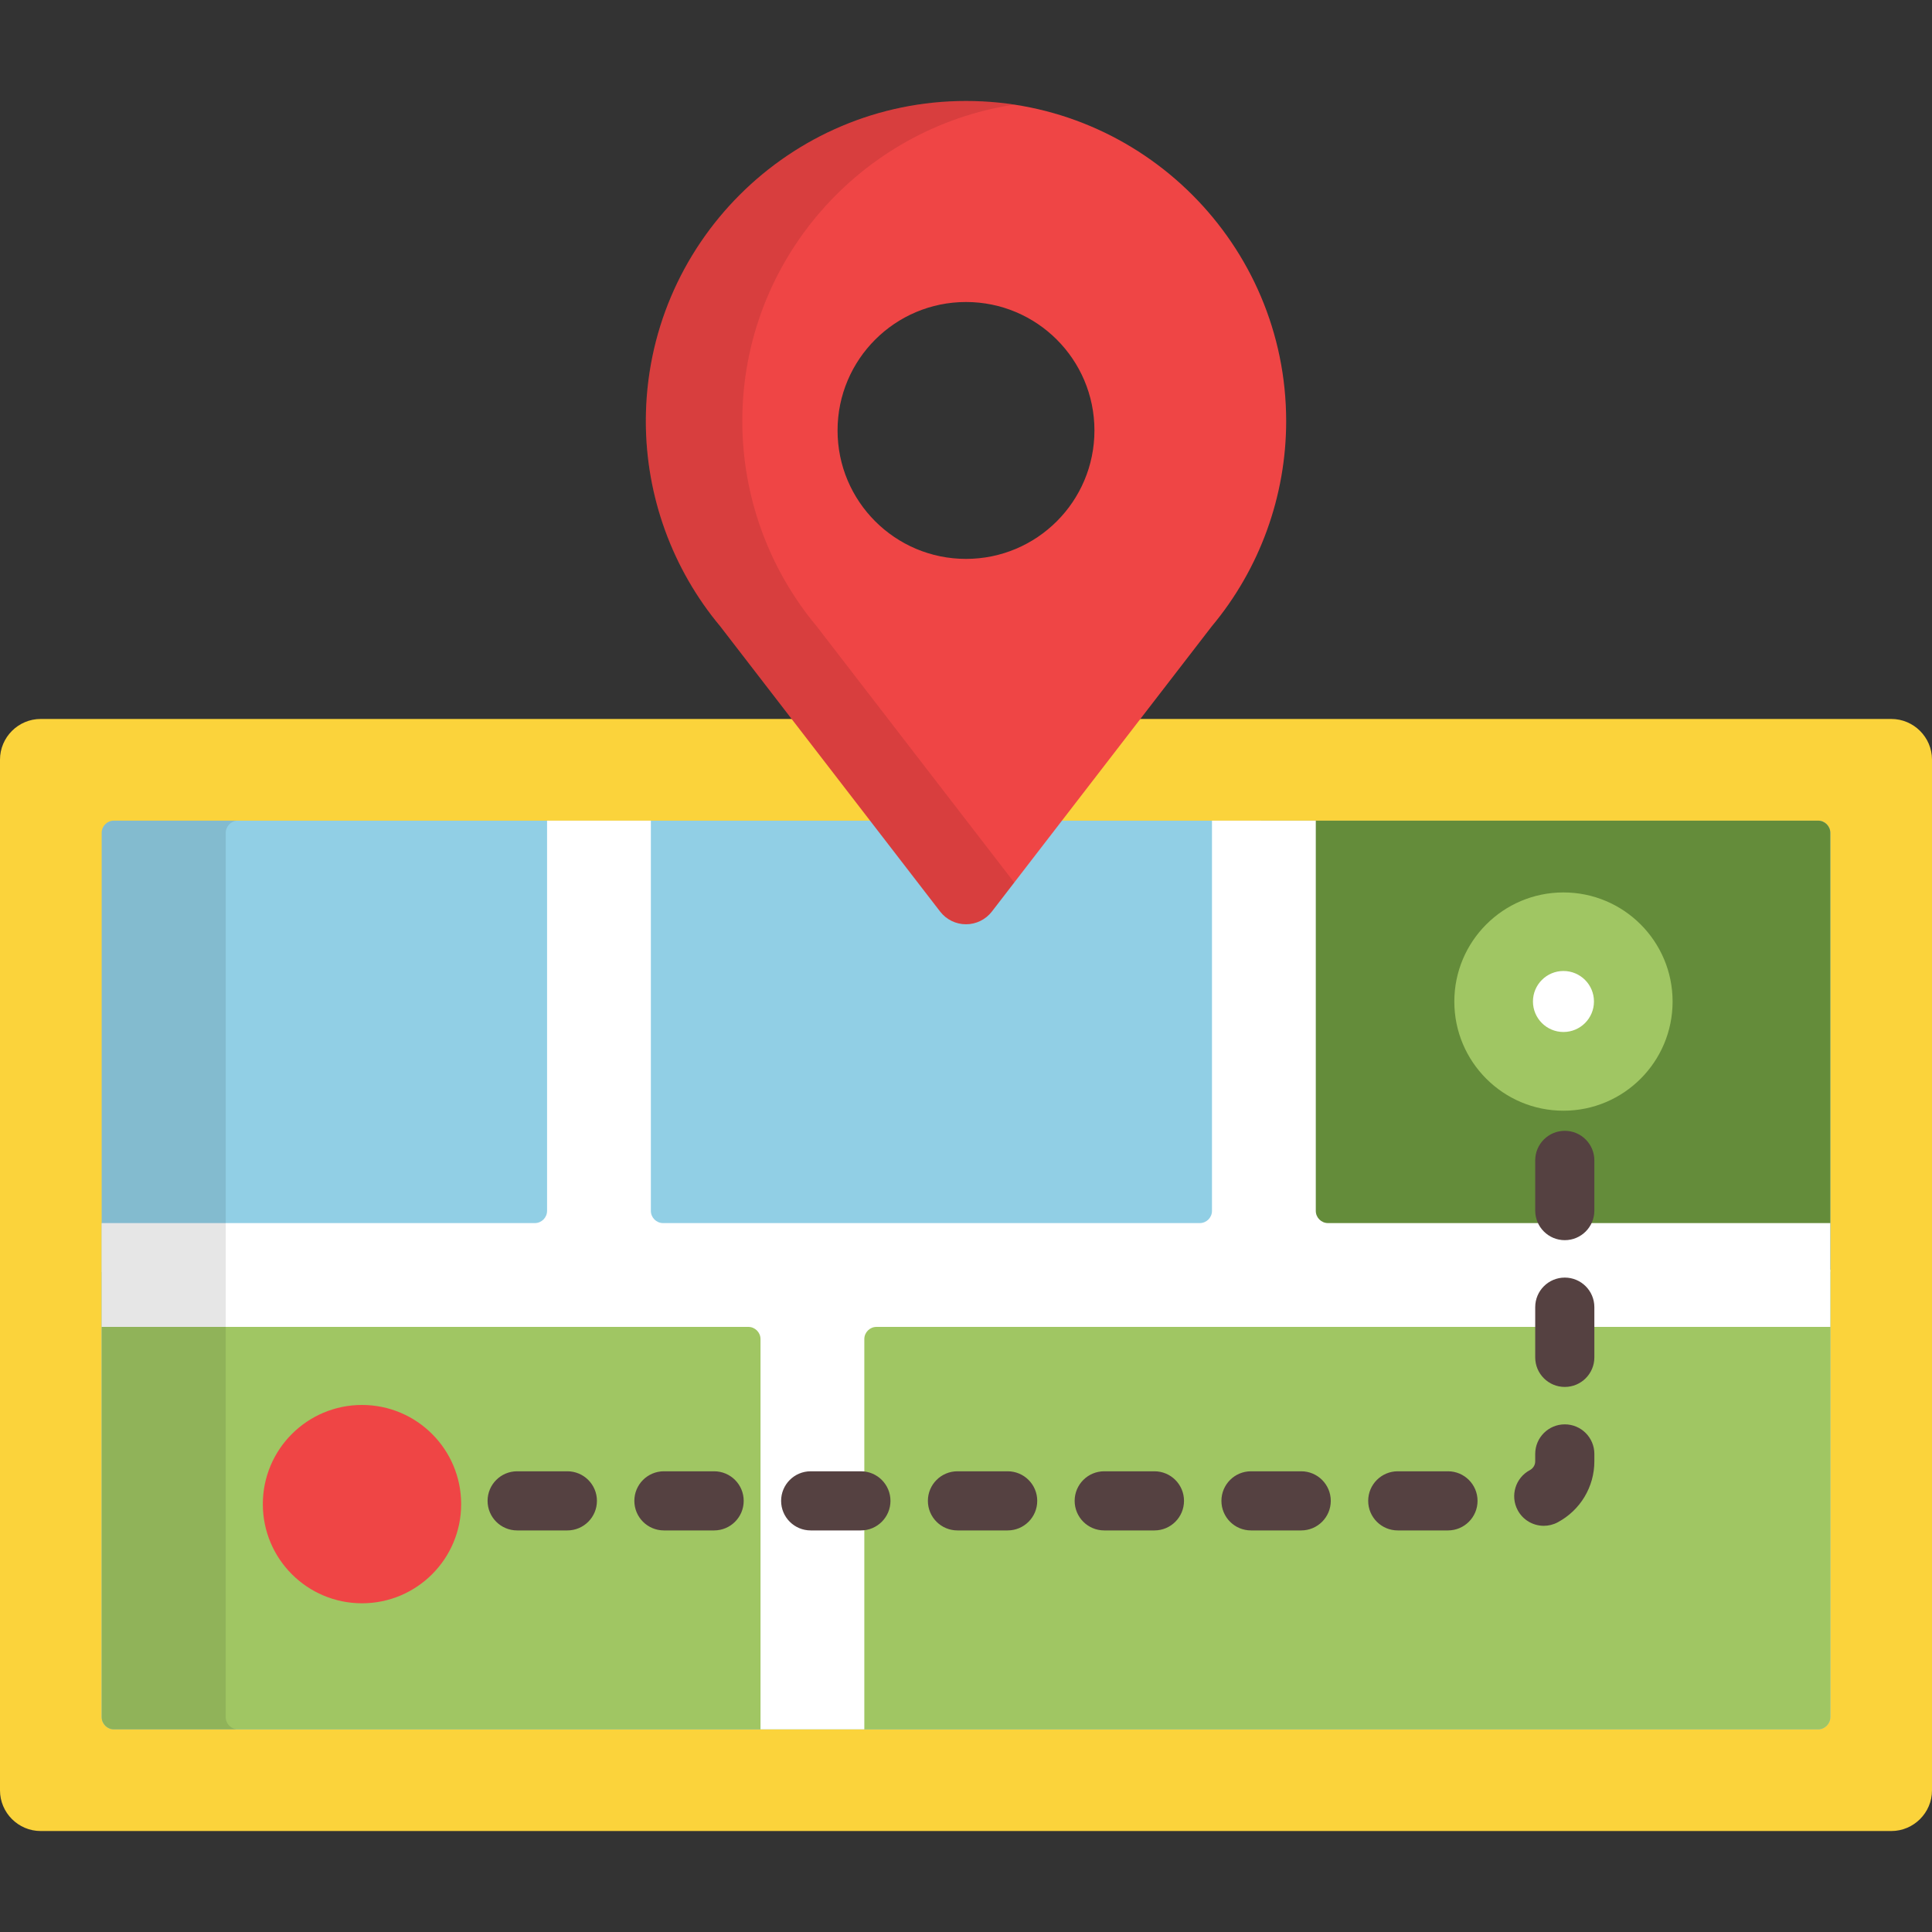
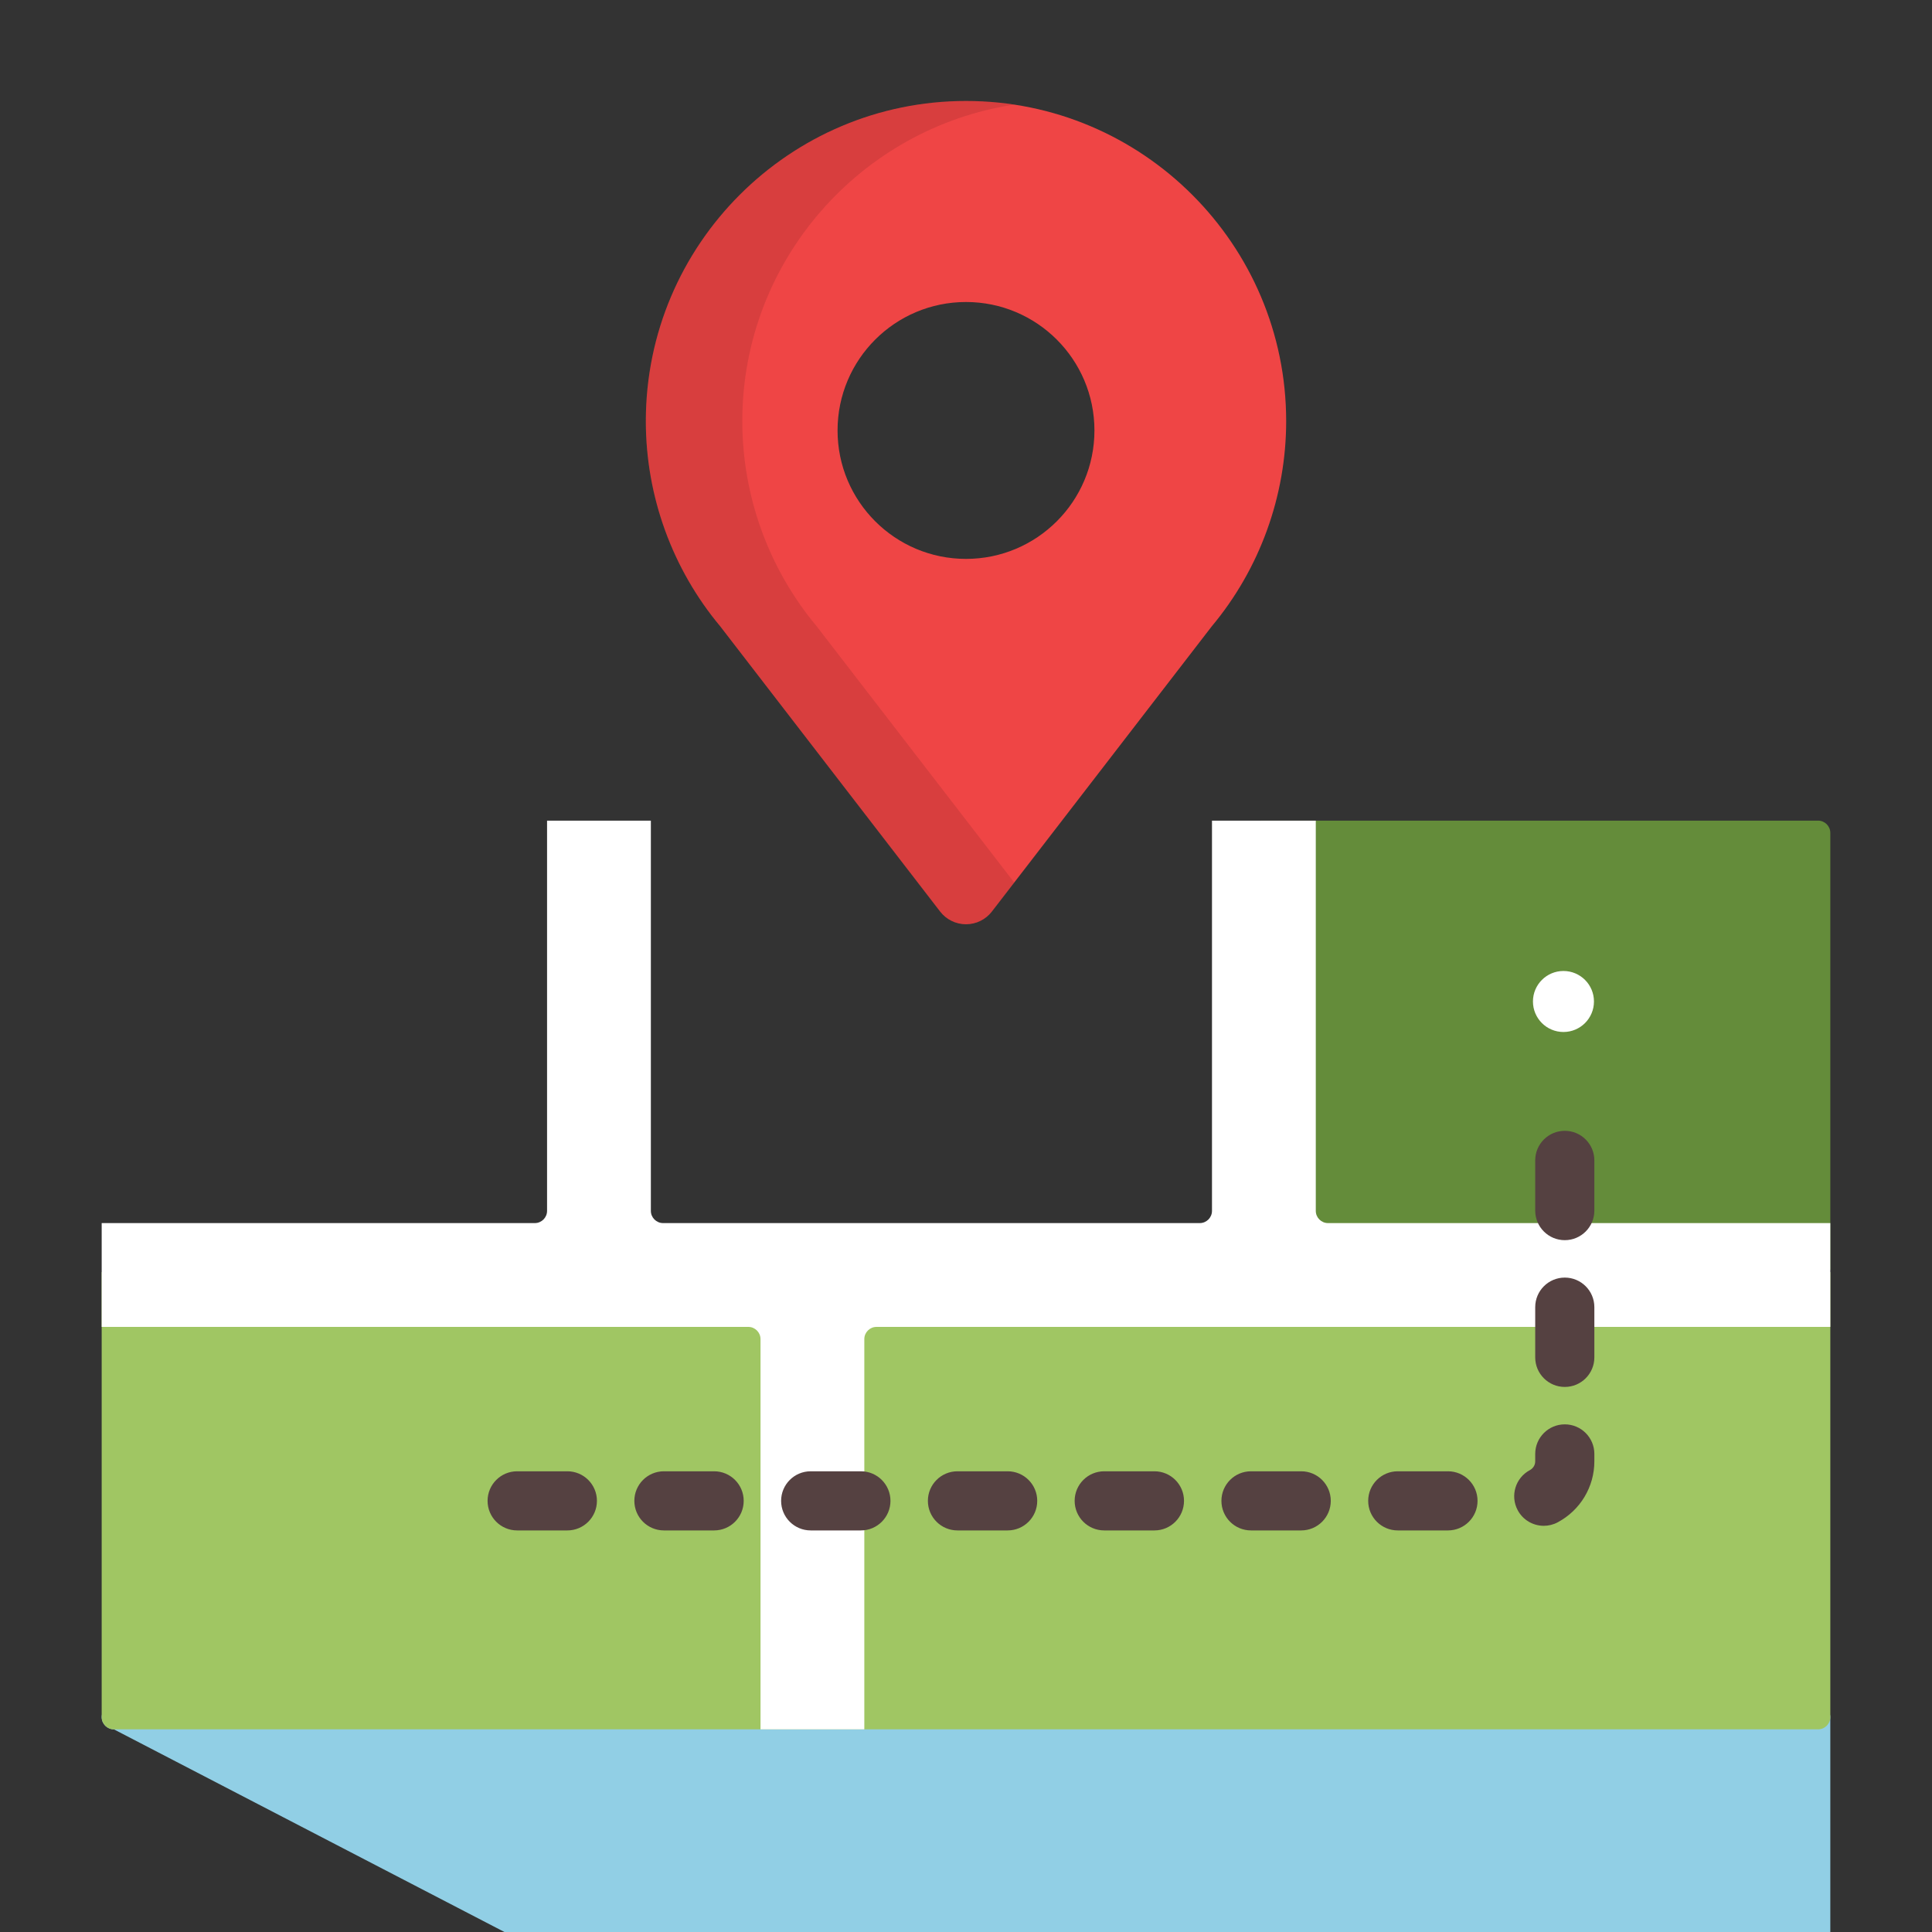
<svg xmlns="http://www.w3.org/2000/svg" version="1.1" id="Layer_1" x="0px" y="0px" viewBox="0 0 512 512" style="enable-background:new 0 0 512 512;" xml:space="preserve">
  <rect x="0" y="0" width="512" height="512" fill="#333333" stroke="none" />
-   <path style="fill:#FBD33B;" d="M512,474.463c0,5.928-4.85,10.778-10.779,10.778H10.779C4.85,485.242,0,480.391,0,474.463V201.311  c0-5.929,4.85-10.779,10.779-10.779h490.442c5.929,0,10.779,4.85,10.779,10.779L512,474.463L512,474.463z" />
-   <path style="fill:#91CFE5;" d="M30.181,458.295c-1.778,0-3.234-1.456-3.234-3.234V220.712c0-1.778,1.454-3.234,3.234-3.234h451.637  c1.778,0,3.234,1.456,3.234,3.234v234.349c0,1.778-1.456,3.234-3.234,3.234L30.181,458.295L30.181,458.295z" />
+   <path style="fill:#91CFE5;" d="M30.181,458.295c-1.778,0-3.234-1.456-3.234-3.234c0-1.778,1.454-3.234,3.234-3.234h451.637  c1.778,0,3.234,1.456,3.234,3.234v234.349c0,1.778-1.456,3.234-3.234,3.234L30.181,458.295L30.181,458.295z" />
  <path style="fill:#648C3A;" d="M481.819,217.478H334.148v119.014h150.904v-115.78C485.052,218.934,483.598,217.478,481.819,217.478z  " />
  <path style="fill:#A0C663;" d="M26.948,455.061c0,1.778,1.454,3.234,3.234,3.234h451.637c1.778,0,3.234-1.456,3.234-3.234V337.124  H26.948V455.061z" />
  <path style="fill:#EF4545;" d="M256,26.759c-46.785,0-84.848,38.061-84.848,84.848c0,19.853,7.001,39.157,19.716,54.373  l58.275,75.588c1.638,2.125,4.172,3.371,6.857,3.371c2.685,0,5.218-1.244,6.857-3.371l58.276-75.588  c12.714-15.217,19.716-34.52,19.716-54.373C340.849,64.822,302.786,26.759,256,26.759z M256,148.113  c-18.798,0-34.038-15.241-34.038-34.039c0-18.799,15.24-34.038,34.038-34.038c18.799,0,34.038,15.239,34.038,34.038  C290.038,132.872,274.799,148.113,256,148.113z" />
  <path style="opacity:0.1;enable-background:new    ;" d="M216.432,165.98c-12.714-15.217-19.716-34.52-19.716-54.373  c0-42.44,31.319-77.698,72.057-83.883c-4.167-0.633-8.432-0.964-12.773-0.964c-46.785,0-84.848,38.061-84.848,84.848  c0,19.853,7.001,39.157,19.716,54.373l58.275,75.588c1.638,2.125,4.172,3.371,6.857,3.371c2.685,0,5.218-1.244,6.857-3.371  l5.925-7.685L216.432,165.98z" />
  <path style="fill:#FFFFFF;" d="M485.052,324.131h-133.12c-1.778,0-3.234-1.456-3.234-3.234V217.478h-27.51v103.419  c0,1.778-1.456,3.234-3.234,3.234H175.72c-1.778,0-3.234-1.456-3.234-3.234V217.478h-27.51v103.419c0,1.778-1.456,3.234-3.234,3.234  H26.948v27.51H198.31c1.778,0,3.234,1.456,3.234,3.234v103.42h27.509v-103.42c0-1.778,1.456-3.234,3.234-3.234h252.765V324.131z" />
-   <path style="opacity:0.1;enable-background:new    ;" d="M59.822,455.061V220.712c0-1.778,1.456-3.234,3.234-3.234H30.181  c-1.778,0-3.234,1.456-3.234,3.234v234.349c0,1.778,1.454,3.234,3.234,3.234h32.876C61.278,458.295,59.822,456.838,59.822,455.061z" />
  <path style="fill:#554141;" d="M383.728,405.579h-13.307c-4.328,0-7.837-3.509-7.837-7.837s3.509-7.837,7.837-7.837h13.307  c4.328,0,7.837,3.509,7.837,7.837S388.056,405.579,383.728,405.579z M344.833,405.579h-13.307c-4.328,0-7.837-3.509-7.837-7.837  s3.509-7.837,7.837-7.837h13.307c4.328,0,7.837,3.509,7.837,7.837S349.161,405.579,344.833,405.579z M305.938,405.579h-13.307  c-4.328,0-7.837-3.509-7.837-7.837s3.509-7.837,7.837-7.837h13.307c4.328,0,7.837,3.509,7.837,7.837  S310.266,405.579,305.938,405.579z M267.041,405.579h-13.306c-4.328,0-7.837-3.509-7.837-7.837s3.509-7.837,7.837-7.837h13.306  c4.328,0,7.837,3.509,7.837,7.837S271.37,405.579,267.041,405.579z M228.146,405.579H214.84c-4.328,0-7.837-3.509-7.837-7.837  s3.509-7.837,7.837-7.837h13.306c4.328,0,7.837,3.509,7.837,7.837S232.474,405.579,228.146,405.579z M189.251,405.579h-13.306  c-4.328,0-7.837-3.509-7.837-7.837s3.509-7.837,7.837-7.837h13.306c4.328,0,7.837,3.509,7.837,7.837  S193.579,405.579,189.251,405.579z M150.356,405.579H137.05c-4.328,0-7.837-3.509-7.837-7.837s3.509-7.837,7.837-7.837h13.306  c4.328,0,7.837,3.509,7.837,7.837S154.684,405.579,150.356,405.579z M409.12,404.355c-2.801,0-5.51-1.505-6.92-4.149  c-2.038-3.819-0.594-8.566,3.225-10.604c0.688-0.367,1.422-1.171,1.422-2.329v-1.969c0-4.328,3.509-7.837,7.837-7.837  c4.328,0,7.837,3.509,7.837,7.837v1.969c0,6.769-3.724,12.959-9.718,16.157C411.628,404.058,410.366,404.355,409.12,404.355z   M414.684,367.554c-4.328,0-7.837-3.509-7.837-7.837V346.41c0-4.328,3.509-7.837,7.837-7.837s7.837,3.509,7.837,7.837v13.307  C422.521,364.045,419.012,367.554,414.684,367.554z M414.684,328.658c-4.328,0-7.837-3.509-7.837-7.837v-13.306  c0-4.328,3.509-7.837,7.837-7.837s7.837,3.509,7.837,7.837v13.306C422.521,325.149,419.012,328.658,414.684,328.658z" />
-   <circle style="fill:#EF4545;" cx="95.932" cy="398.608" r="26.279" />
-   <circle style="fill:#A0C663;" cx="414.333" cy="265.426" r="28.922" />
  <circle style="fill:#FFFFFF;" cx="414.333" cy="265.405" r="8.084" />
  <g>
</g>
  <g>
</g>
  <g>
</g>
  <g>
</g>
  <g>
</g>
  <g>
</g>
  <g>
</g>
  <g>
</g>
  <g>
</g>
  <g>
</g>
  <g>
</g>
  <g>
</g>
  <g>
</g>
  <g>
</g>
  <g>
</g>
</svg>